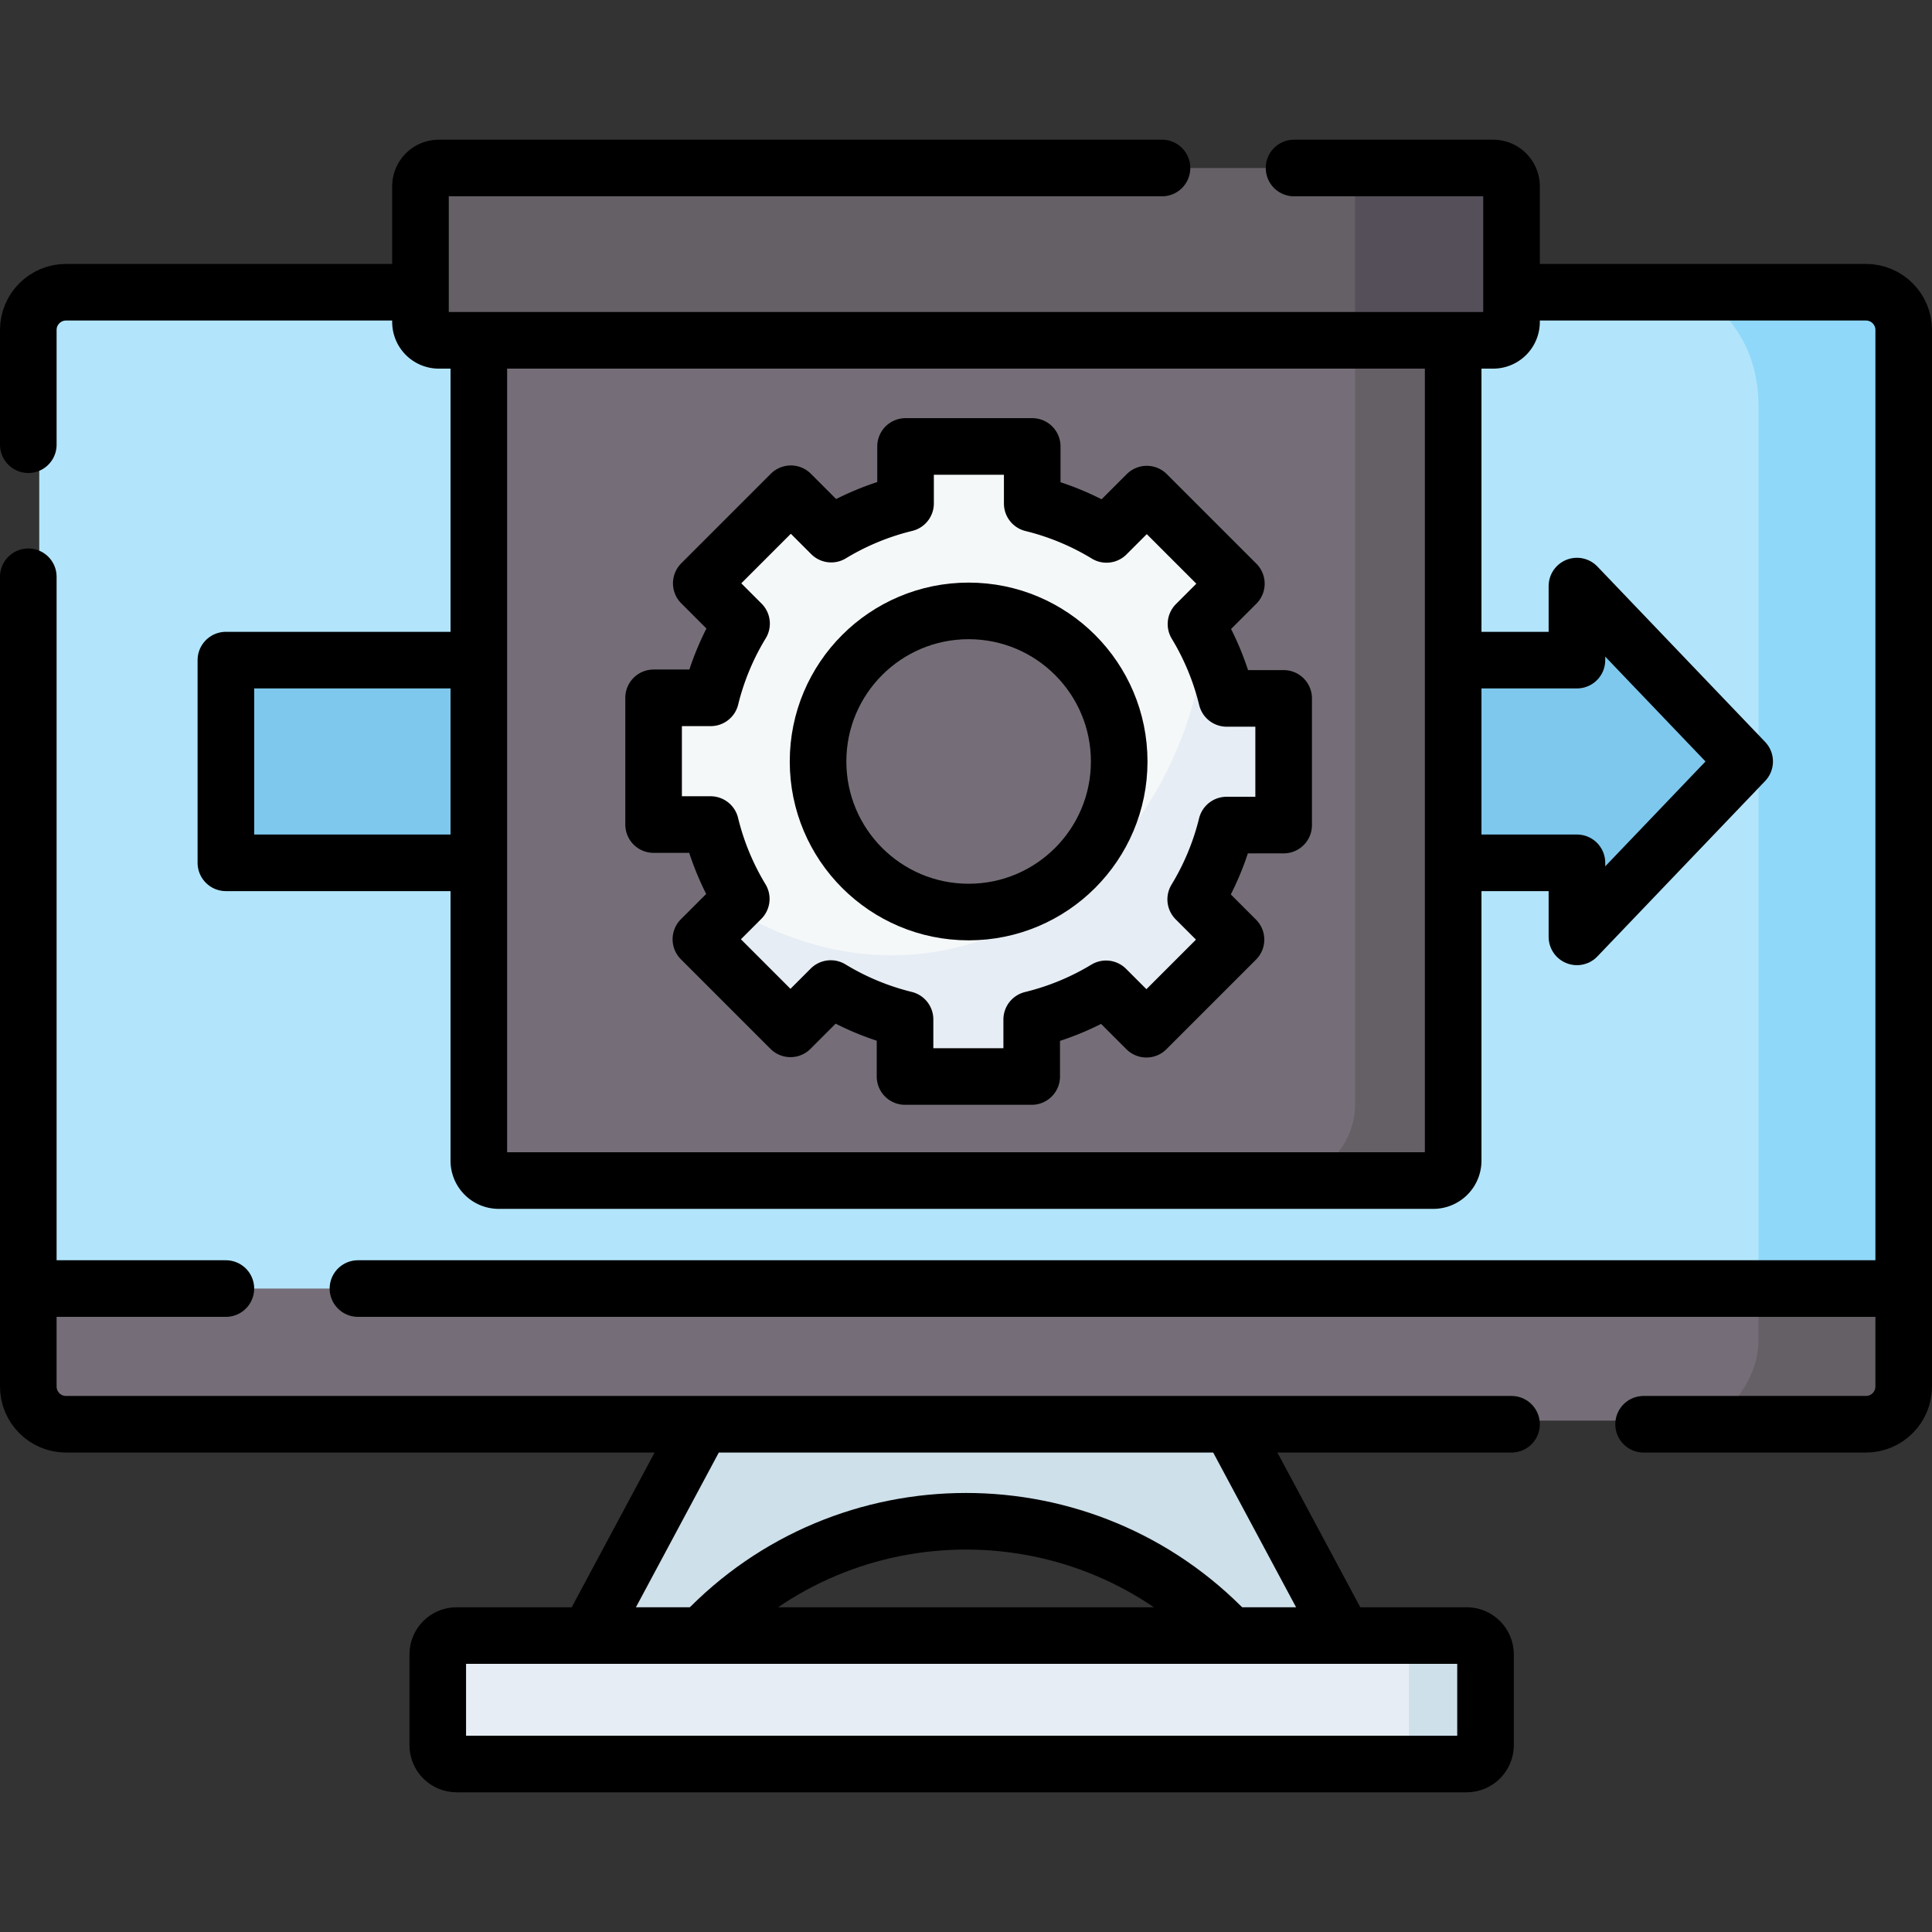
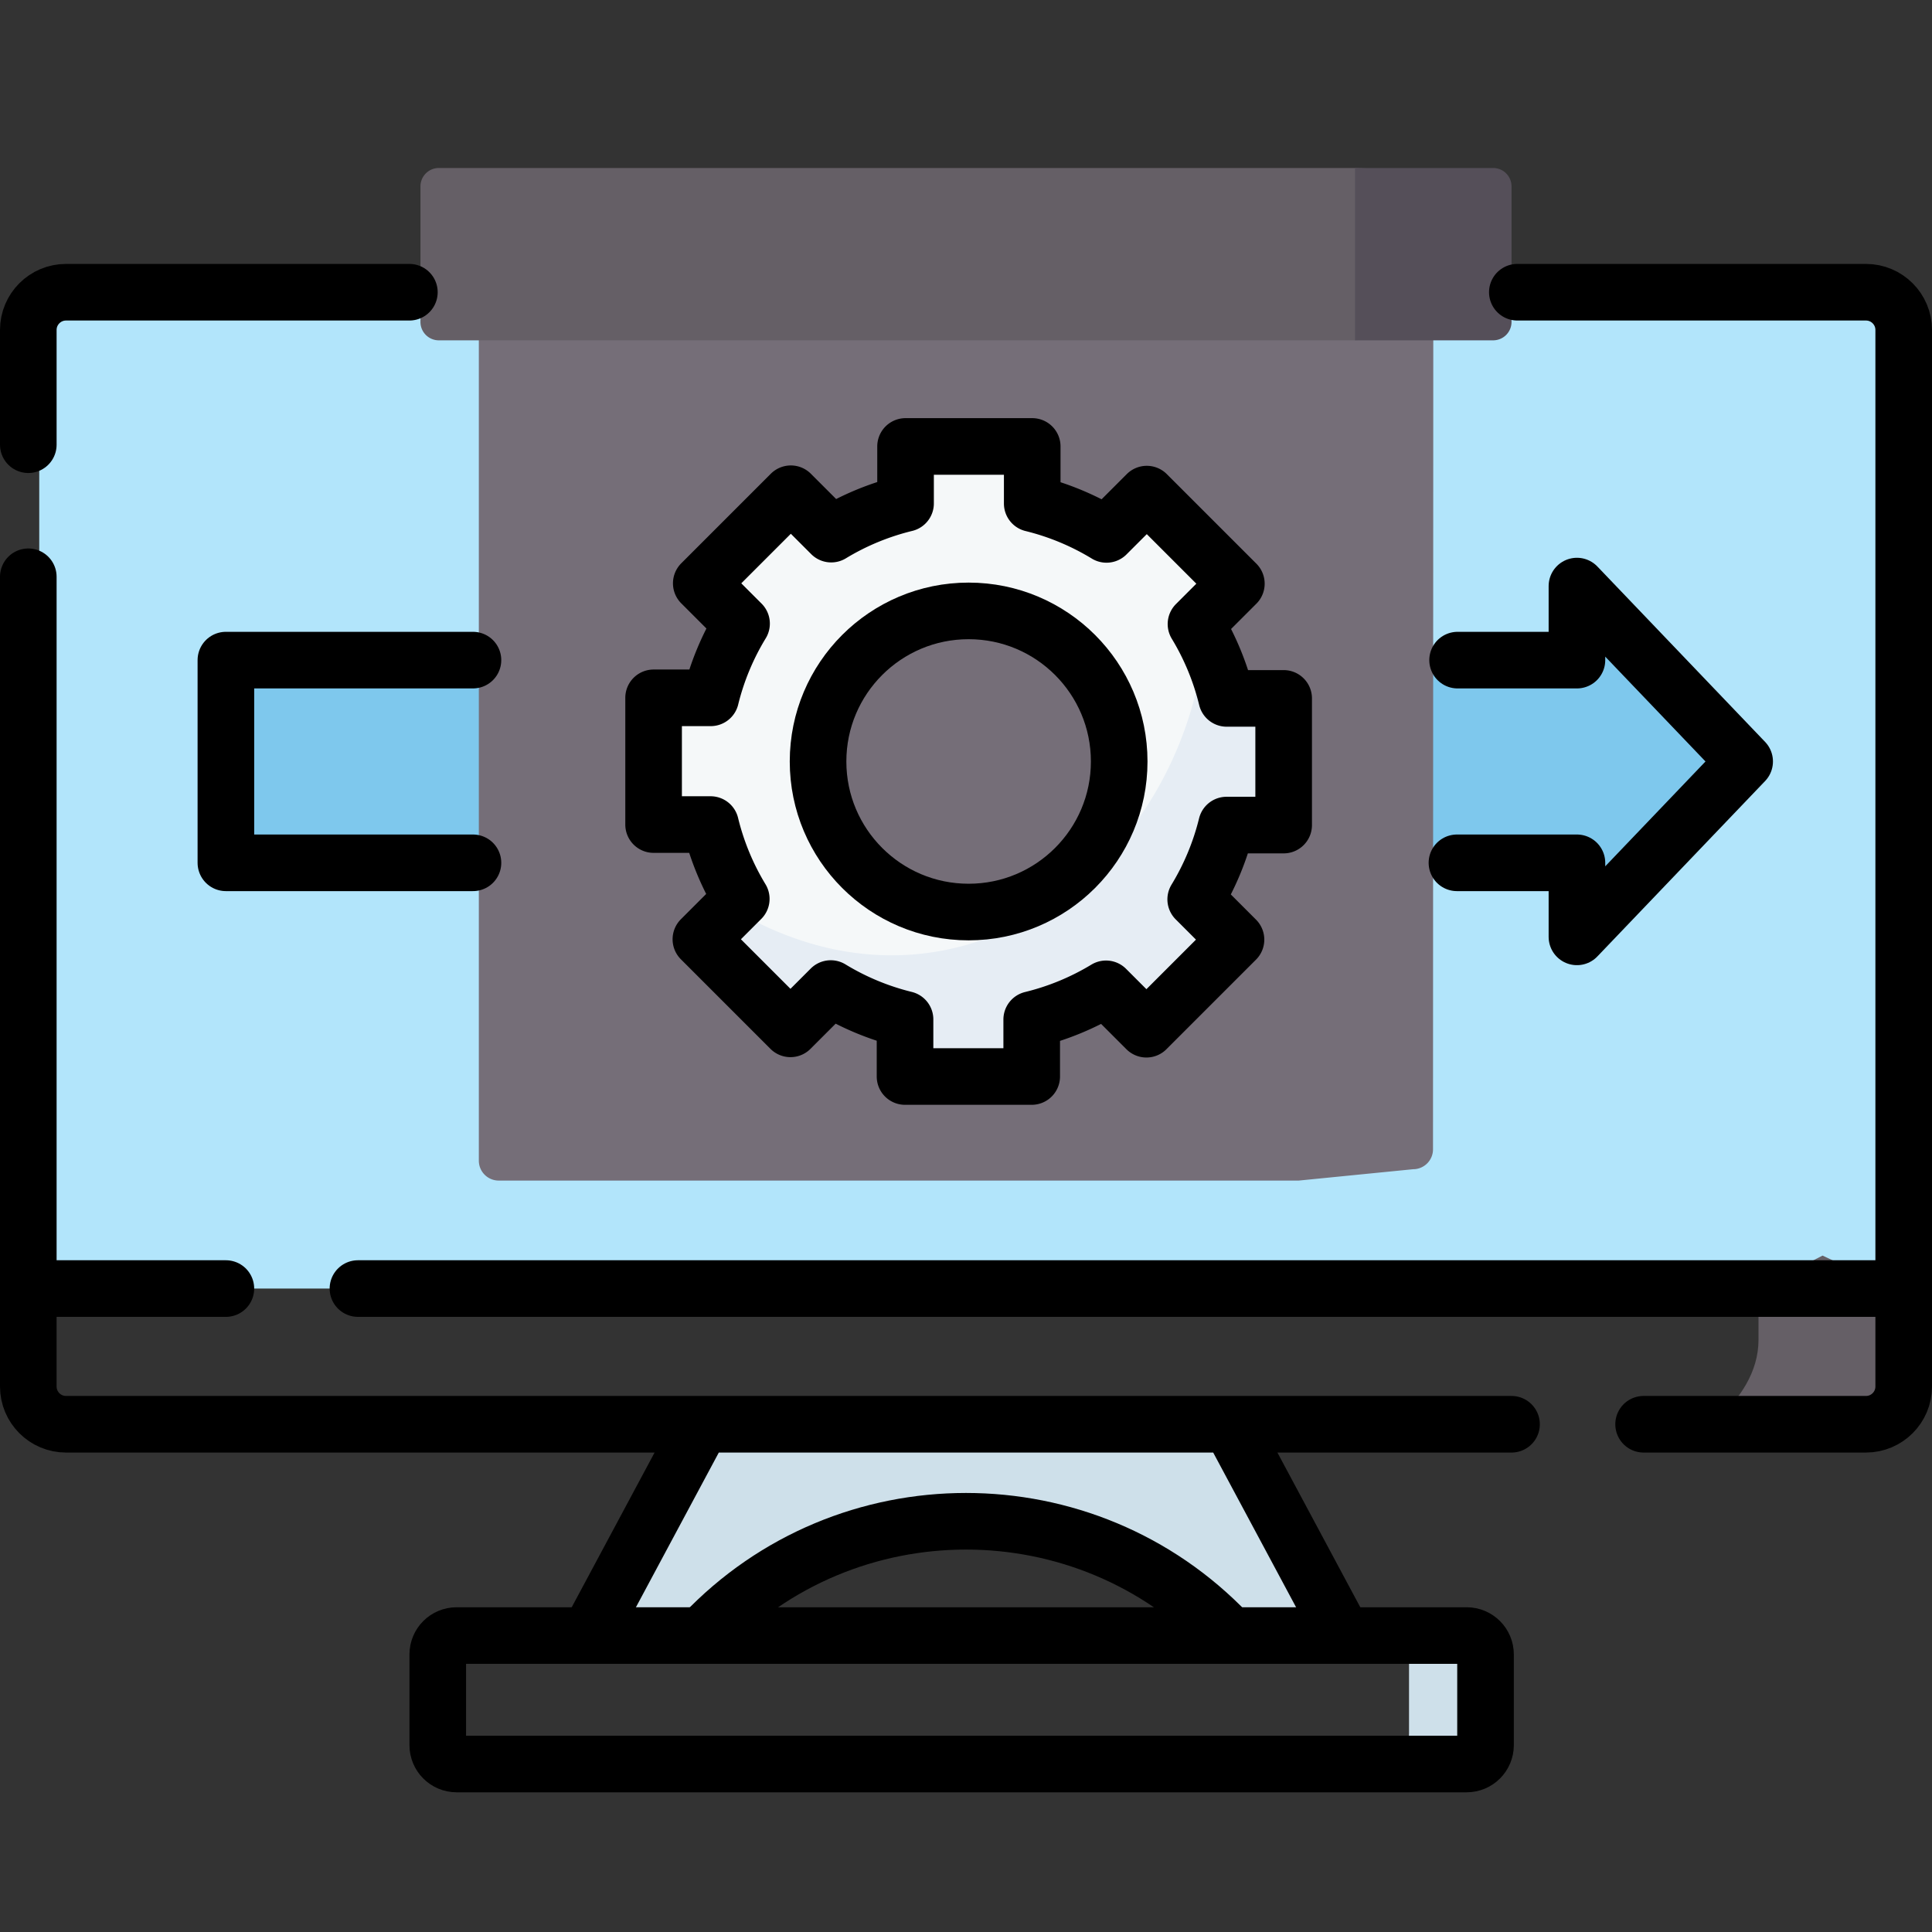
<svg xmlns="http://www.w3.org/2000/svg" version="1.1" width="512" height="512" x="0" y="0" viewBox="0 0 512 512" style="enable-background:new 0 0 512 512" xml:space="preserve">
  <rect x="0" y="0" width="512" height="512" fill="#333333" stroke="none" />
  <g>
-     <path d="M501.6 341.479v35H10.4v-35l278.491-17.77z" style="" fill="#756E78" data-original="#756e78" />
    <path d="M10.4 79.439h491.2v262.04H10.4z" style="" fill="#B2E5FB" data-original="#b2e5fb" />
    <path d="M501.6 341.479v35h-46.845c6.302-5.72 11.268-12.85 11.268-21.44v-13.56l16.97-8.735 18.607 8.735z" style="" fill="#655F66" data-original="#655f66" />
-     <path d="M501.6 79.439v262.04h-35.576v-233.54c0-14.31-6.276-22.28-12.719-28.5H501.6z" style="" fill="#90D8F9" data-original="#90d8f9" />
    <path d="M355.329 431.715 326 435.439c-37.926-40.393-102.074-40.393-140 0l-29.626-3.169 29.888-55.791h139.477l29.59 55.236z" style="" fill="#CEE0EA" data-original="#cee0ea" />
-     <path d="m389.002 465.479-20.872 2h-1l-246.132-.004c-2.761 0-5-2.433-5-5.435v-26.126c0-3.002 2.239-5.435 5-5.435h252.408l15.596 2c2.761 0 5 2.433 5 5.435v22.13c0 3.002-2.239 5.435-5 5.435z" style="" fill="#E6EDF4" data-original="#e6edf4" />
    <path d="M396.002 435.914v26.13c0 3-2.24 5.435-5 5.435H367.13c5.807 0 6.275-5.61 6.275-8.197v-28.803h17.596c2.761 0 5.001 2.435 5.001 5.435z" style="" fill="#CEE0EA" data-original="#cee0ea" />
    <path d="m462.351 201.797-44.446-46.48v19.622H59.862v53.717h358.043v19.622z" style="" fill="#7EC8ED" data-original="#7ec8ed" />
    <path d="m374.49 309.855-30.305 3.008H132.167a5.271 5.271 0 0 1-5.271-5.271V88.035a5.271 5.271 0 0 1 5.271-5.271h242.397a5.271 5.271 0 0 1 5.271 5.271l-.074 216.548a5.271 5.271 0 0 1-5.271 5.272z" style="" fill="#756E78" data-original="#756e78" />
-     <path d="M385.1 75.313V307.59a5.27 5.27 0 0 1-5.27 5.27h-40.92c11.15 0 20.19-9.04 20.19-20.19V75.313h26z" style="" fill="#655F66" data-original="#655f66" />
    <path d="M392.114 86.838 359.1 90.193H116.296a4.871 4.871 0 0 1-4.871-4.871V49.393a4.871 4.871 0 0 1 4.871-4.871H359.1l32.802 1.427a4.871 4.871 0 0 1 4.871 4.871l.212 31.148a4.872 4.872 0 0 1-4.871 4.87z" style="" fill="#655F66" data-original="#655f66" />
    <path d="M400.57 49.391v35.93a4.87 4.87 0 0 1-4.87 4.87h-36.6v-45.67h36.6a4.87 4.87 0 0 1 4.87 4.87z" style="" fill="#554F59" data-original="#554f59" />
    <path d="m334.043 186.771-6.109-.488c-1.111 0-2.102-.733-2.393-1.806-1.617-5.95-2.975-13.271-5.966-18.511a2.47 2.47 0 0 1 .416-2.967l6.122-6.122a4.974 4.974 0 0 0 0-7.035L308.75 132.48a4.973 4.973 0 0 0-7.043 0l-6.087 6.087a2.472 2.472 0 0 1-2.971.414 71.964 71.964 0 0 0-16.831-6.987c-1.071-.292-1.802-1.282-1.802-2.392v-8.652a4.977 4.977 0 0 0-4.977-4.977h-24.555a4.977 4.977 0 0 0-4.977 4.977v8.614c0 1.112-.734 2.103-1.808 2.394a71.82 71.82 0 0 0-16.836 6.953c-.964.55-2.181.37-2.966-.415l-6.122-6.115a4.961 4.961 0 0 0-7.035 0l-17.363 17.362a4.963 4.963 0 0 0 0 7.035l6.088 6.095c.786.787.965 2.005.412 2.97a71.905 71.905 0 0 0-6.987 16.823c-.292 1.071-1.282 1.802-2.392 1.802h-8.652a4.977 4.977 0 0 0-4.977 4.977V214a4.977 4.977 0 0 0 4.977 4.977h8.614c1.112 0 2.103.734 2.394 1.808a71.798 71.798 0 0 0 6.952 16.842c.529.927.377 2.082-.332 2.869 0 0 .17 1.063.139 1.094l-3.094 4.951a4.987 4.987 0 0 0 0 7.043l14.834 14.834a4.978 4.978 0 0 0 7.035 0l6.094-6.094c.787-.787 2.007-.967 2.972-.413 5.233 3.004 11.835 5.814 17.784 7.443 1.07.293 1.801 1.282 1.801 2.392v8.654a4.977 4.977 0 0 0 4.977 4.977l21.017 1.31a4.977 4.977 0 0 0 4.977-4.977v-8.616c0-1.112.733-2.102 1.806-2.393 5.955-1.617 13.609-4.914 18.844-7.905a2.472 2.472 0 0 1 2.968.415l6.121 6.121a4.973 4.973 0 0 0 7.043 0l15.239-15.453a4.974 4.974 0 0 0 0-7.035l-6.094-6.094c-.787-.787-.967-2.007-.413-2.972 3.004-5.233 5.498-11.975 7.127-17.924.293-1.07 1.282-1.801 2.392-1.801h8.654a4.977 4.977 0 0 0 4.977-4.977l-1.657-21.329a4.972 4.972 0 0 0-4.974-4.976zm-77.347 59.059c-24.322 0-44.041-19.71-44.041-44.033 0-24.322 19.718-44.041 44.041-44.041 24.314 0 44.033 19.718 44.033 44.041-.001 24.323-19.719 44.033-44.033 44.033z" style="" fill="#F5F8F9" data-original="#f5f8f9" />
    <path d="M342.521 189.586v24.563a4.981 4.981 0 0 1-4.977 4.977h-8.652c-1.112 0-2.099.73-2.389 1.8a72.214 72.214 0 0 1-6.993 16.823c-.556.962-.373 2.19.406 2.97l6.097 6.097a4.978 4.978 0 0 1 0 7.035l-17.363 17.363a4.973 4.973 0 0 1-7.043 0l-6.122-6.122a2.477 2.477 0 0 0-2.97-.415 71.69 71.69 0 0 1-16.832 6.96 2.461 2.461 0 0 0-1.808 2.389v8.619a4.981 4.981 0 0 1-4.977 4.977h-24.555a4.98 4.98 0 0 1-4.977-4.977v-8.652c0-1.112-.73-2.099-1.8-2.389a72.214 72.214 0 0 1-16.823-6.993c-.962-.556-2.19-.373-2.97.406l-6.097 6.097a4.978 4.978 0 0 1-7.035 0l-17.371-17.362a4.987 4.987 0 0 1 0-7.043l6.122-6.114a.83.83 0 0 0 .083-.1c61.63 37.153 122.378-13.336 126.1-74.527a72.252 72.252 0 0 1 6.96 16.832 2.462 2.462 0 0 0 2.389 1.808h8.619a4.983 4.983 0 0 1 4.978 4.978z" style="" fill="#E6EDF4" data-original="#e6edf4" />
    <path d="M386.106 228.656h31.799v19.622l44.446-46.481-44.446-46.48v19.622h-31.628M125.34 174.939H59.862v53.717h65.478M388.68 467.479c2.76 0 5-2.24 5-5v-24.04c0-2.76-2.24-5-5-5H121.01c-2.77 0-5 2.24-5 5v24.04c0 2.76 2.23 5 5 5h267.67z" style="stroke-linecap: round; stroke-linejoin: round; stroke-miterlimit: 10;" fill="none" stroke="#000000" stroke-width="15px" stroke-linecap="round" stroke-linejoin="round" stroke-miterlimit="10" data-original="#000000" />
    <path d="M7.5 152.851v214.59c0 5.52 4.48 10 10 10h383.07M402.11 77.441h92.39c5.52 0 10 4.48 10 10v280c0 5.52-4.48 10-10 10h-58.93M7.5 117.851v-30.41c0-5.52 4.48-10 10-10h90.99M355.329 432.186l-28.516-53.229M186.378 433.039c18.92-19.933 44.271-29.889 69.622-29.889 25.268 0 50.536 9.892 69.436 29.695M185.187 378.957l-28.813 53.785M502.19 341.481H94.86M59.86 341.481H9.3" style="stroke-linecap: round; stroke-linejoin: round; stroke-miterlimit: 10;" fill="none" stroke="#000000" stroke-width="15px" stroke-linecap="round" stroke-linejoin="round" stroke-miterlimit="10" data-original="#000000" />
-     <path d="M385.104 91.767v215.824a5.271 5.271 0 0 1-5.271 5.271H132.167a5.271 5.271 0 0 1-5.271-5.271V93.043M342.94 44.521h52.76a4.87 4.87 0 0 1 4.87 4.87v35.93a4.87 4.87 0 0 1-4.87 4.87H116.3a4.87 4.87 0 0 1-4.87-4.87v-35.93a4.87 4.87 0 0 1 4.87-4.87h191.64" style="stroke-linecap: round; stroke-linejoin: round; stroke-miterlimit: 10;" fill="none" stroke="#000000" stroke-width="15px" stroke-linecap="round" stroke-linejoin="round" stroke-miterlimit="10" data-original="#000000" />
    <path d="M340.182 218.652v-33.57h-15.096a69.981 69.981 0 0 0-8.138-19.7l10.7-10.7-23.738-23.738-10.676 10.676a69.966 69.966 0 0 0-19.684-8.178v-15.13h-33.57v15.097a69.981 69.981 0 0 0-19.7 8.138l-10.7-10.7-23.738 23.738 10.676 10.676a69.874 69.874 0 0 0-8.178 19.669h-15.13v33.585h15.096a69.981 69.981 0 0 0 8.138 19.7l-10.7 10.7 23.738 23.738 10.676-10.676a69.966 69.966 0 0 0 19.684 8.178v15.13h33.57v-15.097a69.981 69.981 0 0 0 19.7-8.138l10.7 10.7 23.738-23.738-10.676-10.676a69.966 69.966 0 0 0 8.178-19.684h15.13z" style="stroke-linecap: round; stroke-linejoin: round; stroke-miterlimit: 10;" fill="none" stroke="#000000" stroke-width="15px" stroke-linecap="round" stroke-linejoin="round" stroke-miterlimit="10" data-original="#000000" />
    <circle cx="256.696" cy="201.797" r="39.903" style="stroke-linecap: round; stroke-linejoin: round; stroke-miterlimit: 10;" fill="none" stroke="#000000" stroke-width="15px" stroke-linecap="round" stroke-linejoin="round" stroke-miterlimit="10" data-original="#000000" />
  </g>
</svg>